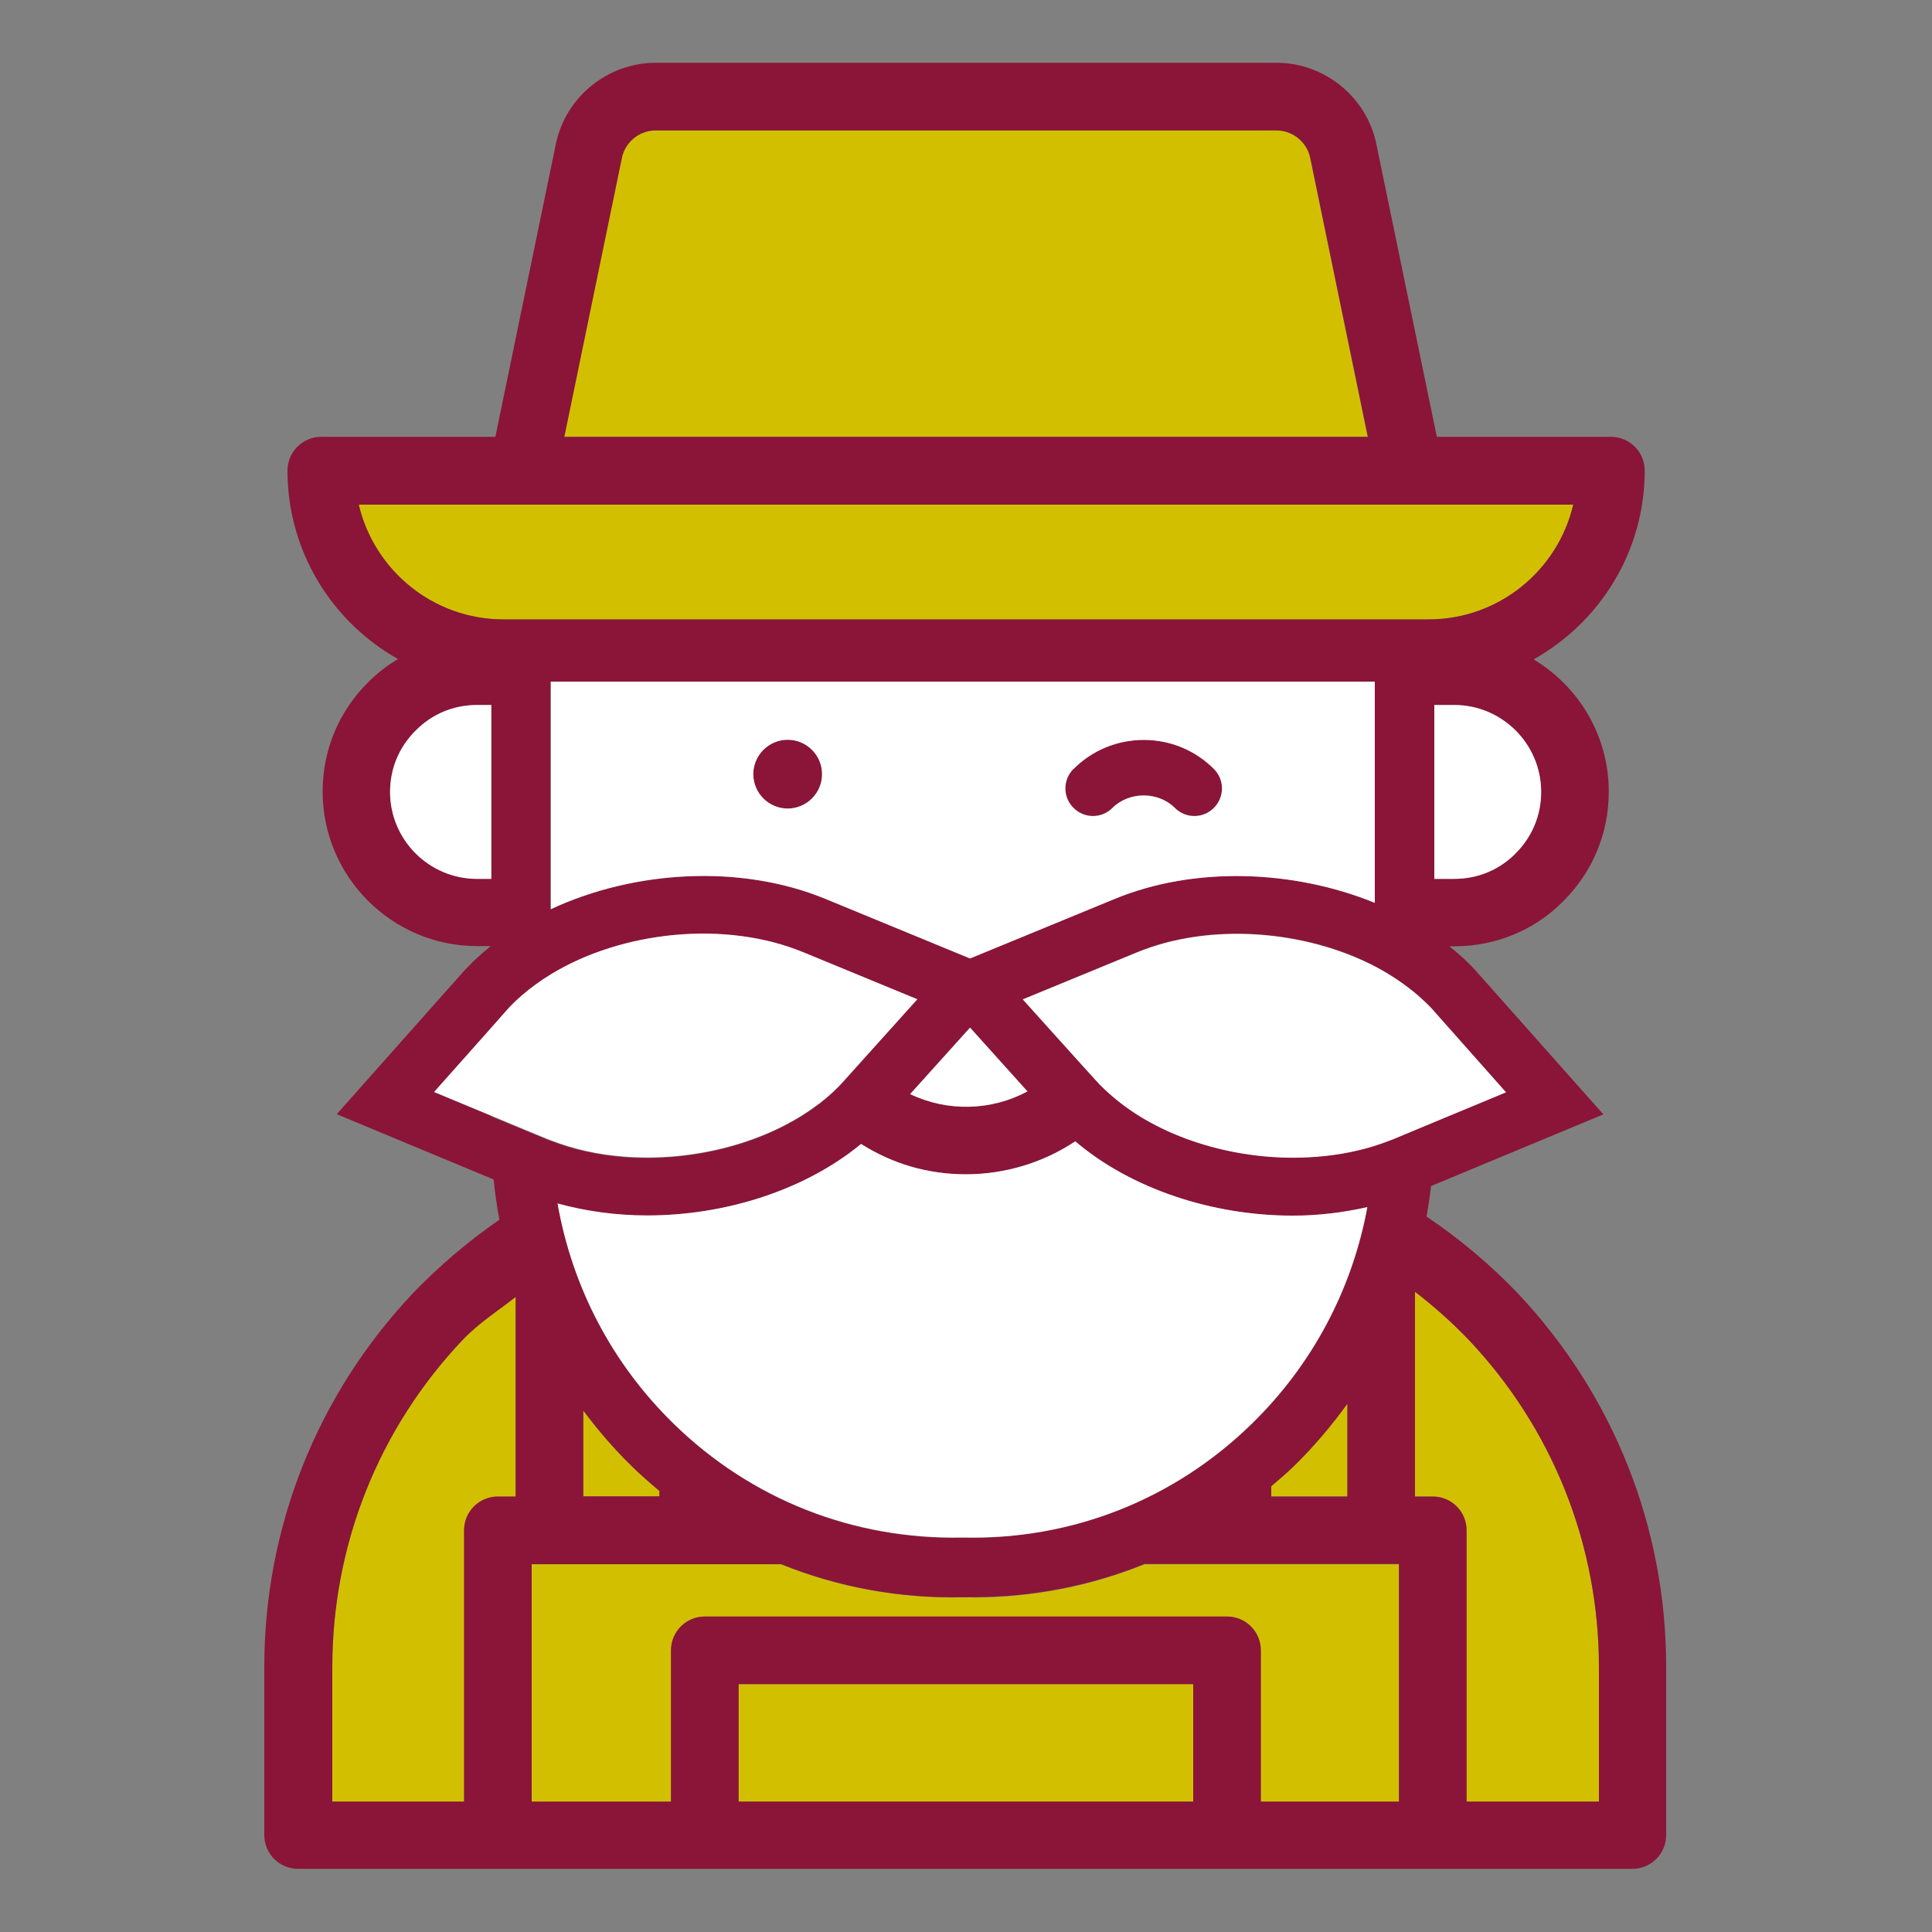
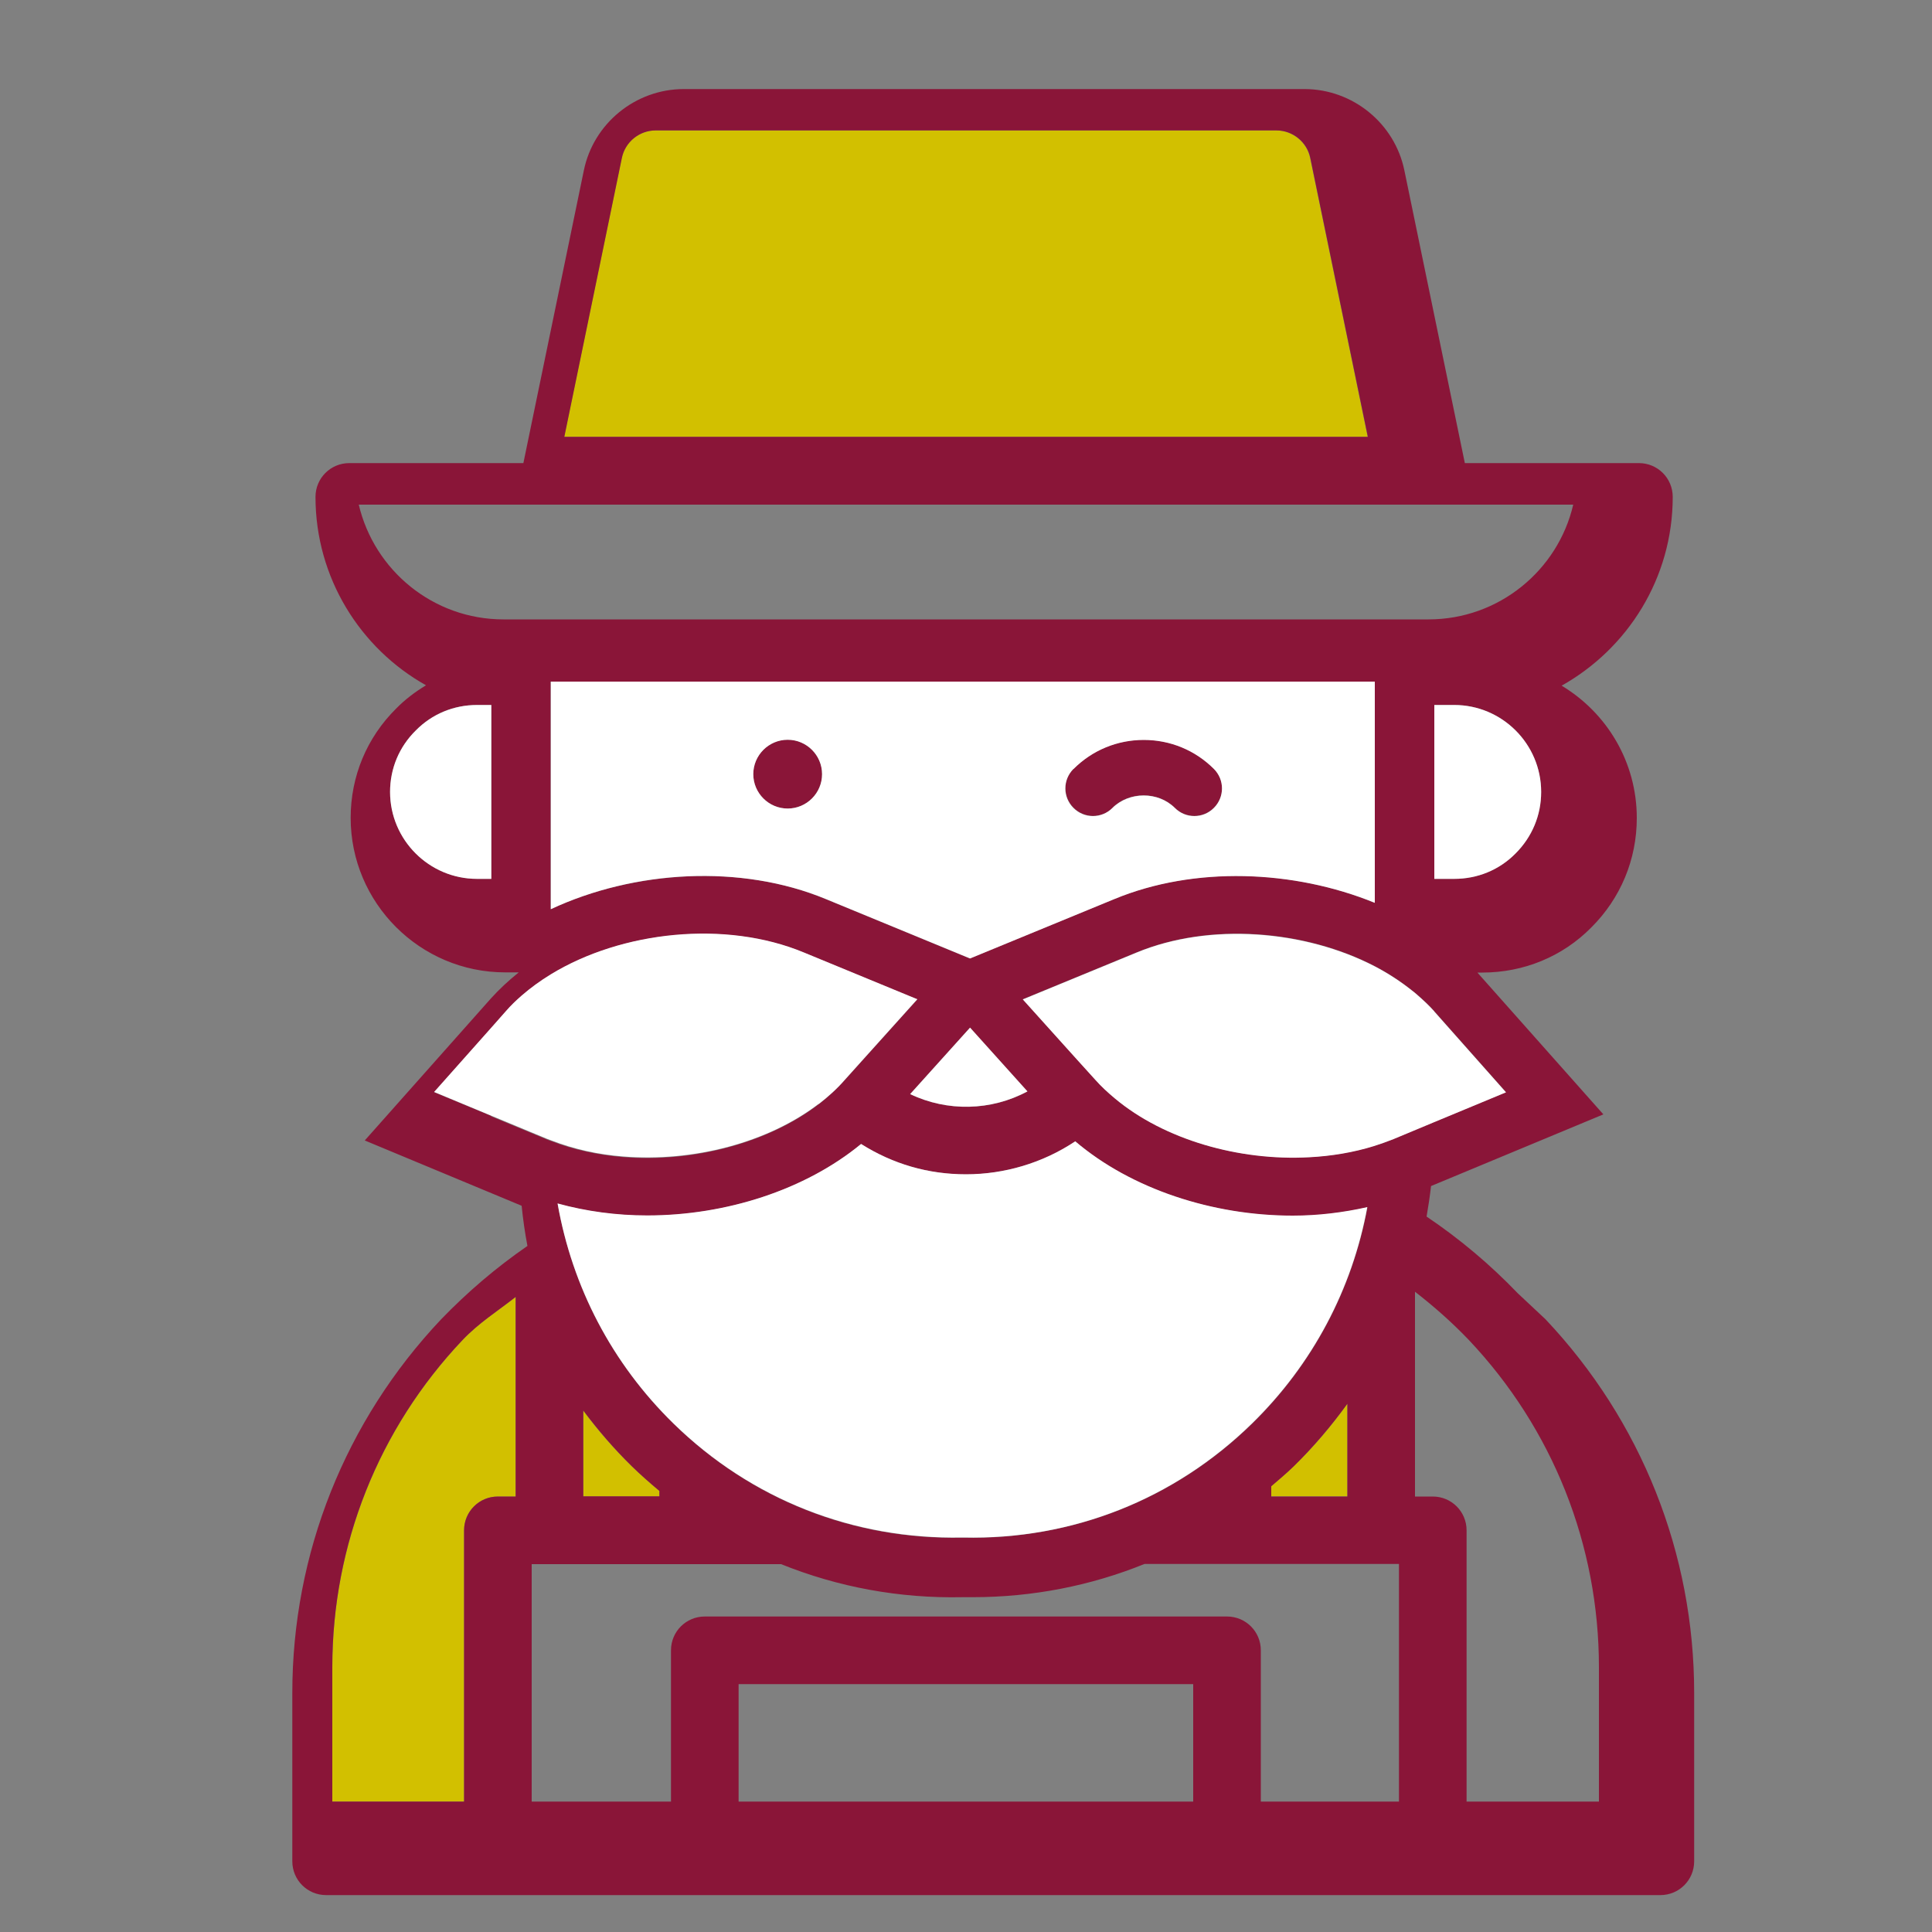
<svg xmlns="http://www.w3.org/2000/svg" id="Ebene_2" viewBox="0 0 100 100">
  <rect x="0" y="0" width="100" height="100" fill="#808080" stroke="none" />
  <defs>
    <style>.cls-1{fill:#d2c000;}.cls-1,.cls-2,.cls-3{stroke-width:0px;}.cls-2{fill:#8a1538;}.cls-3{fill:#fff;}</style>
  </defs>
  <path class="cls-1" d="M66.96,75.89c-.37.37-.77.7-1.16,1.03v.53h3.94v-4.8c-.82,1.15-1.74,2.24-2.78,3.24Z" />
  <path class="cls-1" d="M32.7,75.89c-.92-.9-1.76-1.86-2.51-2.88v4.44h3.94v-.28c-.49-.41-.97-.83-1.43-1.28Z" />
-   <path class="cls-1" d="M81.43,26.12H18.57c.79,3.4,3.85,5.94,7.49,5.94h47.88c3.64,0,6.69-2.54,7.49-5.94Z" />
  <path class="cls-1" d="M67.81,8.17c-.17-.82-.91-1.42-1.75-1.42h-32.13c-.84,0-1.58.6-1.75,1.42l-2.98,14.44h41.59l-2.98-14.44Z" />
-   <path class="cls-1" d="M50.35,82.68c-.17,0-.34,0-.52,0-3.27.07-6.46-.52-9.4-1.71h-12.91v12.29h7.21v-7.83c0-.97.78-1.75,1.75-1.75h27.03c.97,0,1.75.78,1.75,1.75v7.83h7.15v-12.29h-13.17c-2.79,1.13-5.79,1.72-8.89,1.72Z" />
-   <rect class="cls-1" x="38.23" y="87.17" width="23.53" height="6.08" />
-   <path class="cls-1" d="M76.02,69.35c-.86-.9-1.79-1.73-2.78-2.49v10.6h.92c.97,0,1.75.78,1.75,1.75v14.04h6.85v-6.96c0-6.32-2.39-12.34-6.74-16.94Z" />
  <path class="cls-1" d="M17.2,86.29v6.96h6.82v-14.04c0-.97.78-1.75,1.75-1.75h.92v-10.33c-.97.76-1.9,1.33-2.75,2.23-4.34,4.59-6.74,10.61-6.74,16.93Z" />
-   <path class="cls-2" d="M78.56,66.94c-1.43-1.49-3.01-2.82-4.72-3.97.09-.52.17-1.05.23-1.58l8.92-3.71-6.52-7.34c-.43-.49-.92-.94-1.45-1.36h.25c2.15,0,4.16-.83,5.64-2.33,1.52-1.51,2.36-3.52,2.36-5.67,0-2.91-1.56-5.45-3.89-6.85,3.42-1.92,5.75-5.57,5.75-9.77,0-.97-.78-1.75-1.75-1.75h-9.01l-3.13-15.15c-.5-2.44-2.68-4.21-5.17-4.21h-32.13c-2.49,0-4.67,1.77-5.17,4.21l-3.13,15.15h-9.01c-.97,0-1.75.78-1.75,1.75,0,4.18,2.31,7.84,5.72,9.75-.56.34-1.08.73-1.54,1.2-1.52,1.5-2.36,3.51-2.36,5.66,0,4.41,3.59,8,8,8h.7c-.52.42-1.01.87-1.45,1.36l-6.52,7.34,8.12,3.38c.07.7.17,1.4.3,2.08-1.61,1.11-3.1,2.38-4.47,3.8-4.96,5.25-7.7,12.12-7.7,19.34v8.71c0,.97.78,1.75,1.75,1.75h69.06c.97,0,1.75-.78,1.75-1.75v-8.71c0-7.22-2.73-14.09-7.7-19.35ZM49.83,79.59h-.03c-5.63.12-10.92-1.97-14.94-5.9-3.19-3.12-5.24-7.07-6-11.39,1.49.41,3.06.62,4.64.62,4.07,0,8.18-1.33,11.07-3.7,1.65,1.04,3.54,1.57,5.43,1.57s3.96-.57,5.66-1.71c2.9,2.47,7.11,3.85,11.26,3.85,1.31,0,2.6-.15,3.86-.44-.79,4.25-2.83,8.13-5.97,11.2-4.02,3.93-9.32,6.02-14.94,5.9h-.03ZM28.51,35.28h42.64v11.45c-4.2-1.72-9.34-1.92-13.49-.19l-7.46,3.07-7.45-3.07c-4.4-1.83-9.92-1.49-14.25.52v-11.78ZM50.21,53.19l2.97,3.3c-1.88,1.02-4.15,1.06-6.07.14l3.1-3.44ZM65.8,76.93c.39-.34.79-.67,1.16-1.03,1.03-1.01,1.95-2.1,2.78-3.24v4.8h-3.94v-.53ZM77.95,56.53l-3.71,1.54-2.11.88c-.33.14-.66.26-1.01.36-1.07.33-2.2.52-3.35.58-3.66.2-7.52-.91-10.06-3.04-.36-.3-.7-.62-1.01-.96l-.96-1.06-2.8-3.11,5.88-2.42c3.79-1.57,8.72-1.18,12.34.71.69.36,1.33.78,1.91,1.24.09.08.19.15.28.23.31.27.62.55.88.85h0s3.71,4.19,3.71,4.19ZM79.77,40.99c0,1.21-.47,2.34-1.33,3.19-.84.84-1.96,1.31-3.17,1.31h-1.03v-9h1.03c2.48,0,4.5,2.02,4.5,4.5ZM32.19,8.17c.17-.82.9-1.42,1.75-1.42h32.13c.84,0,1.58.6,1.75,1.42l2.98,14.44H29.21l2.98-14.44ZM18.57,26.12h62.86c-.79,3.4-3.85,5.94-7.49,5.94H26.06c-3.64,0-6.69-2.54-7.49-5.94ZM24.69,45.49c-2.48,0-4.5-2.02-4.5-4.5,0-1.21.47-2.33,1.34-3.19.83-.85,1.96-1.31,3.16-1.31h.74v9h-.74ZM25.43,57.76l-2.96-1.23,2.96-3.33.76-.86c.25-.28.53-.54.81-.8.46-.4.96-.77,1.51-1.1,3.67-2.24,9.04-2.82,13.1-1.13l5.87,2.42-2.88,3.2-.89.99c-.4.45-.85.86-1.34,1.24-2.63,2.01-6.5,3.02-10.12,2.73-1.3-.11-2.56-.38-3.72-.83-.08-.03-.16-.05-.24-.09l-2.87-1.19ZM32.7,75.89c.46.45.94.87,1.43,1.28v.28h-3.94v-4.44c.76,1.01,1.59,1.98,2.51,2.88ZM26.69,77.46h-.92c-.97,0-1.75.78-1.75,1.75v14.04h-6.82v-6.96c0-6.32,2.39-12.34,6.74-16.93.86-.9,1.78-1.47,2.75-2.23v10.33ZM61.76,93.25h-23.53v-6.08h23.53v6.08ZM72.41,93.25h-7.15v-7.83c0-.97-.78-1.75-1.75-1.75h-27.03c-.97,0-1.75.78-1.75,1.75v7.83h-7.21v-12.29h12.91c2.95,1.19,6.13,1.78,9.4,1.71.17,0,.34,0,.52,0,3.09,0,6.1-.59,8.89-1.72h13.17v12.29ZM82.76,93.25h-6.85v-14.04c0-.97-.78-1.75-1.75-1.75h-.92v-10.6c.98.76,1.92,1.59,2.78,2.49,4.35,4.6,6.74,10.62,6.74,16.94v6.96Z" />
+   <path class="cls-2" d="M78.56,66.94c-1.43-1.49-3.01-2.82-4.72-3.97.09-.52.17-1.05.23-1.58l8.92-3.71-6.52-7.34h.25c2.15,0,4.16-.83,5.64-2.33,1.52-1.51,2.36-3.52,2.36-5.67,0-2.91-1.56-5.45-3.89-6.85,3.42-1.92,5.75-5.57,5.75-9.77,0-.97-.78-1.75-1.75-1.75h-9.01l-3.13-15.15c-.5-2.44-2.68-4.21-5.17-4.21h-32.13c-2.49,0-4.67,1.77-5.17,4.21l-3.13,15.15h-9.01c-.97,0-1.75.78-1.75,1.75,0,4.18,2.31,7.84,5.72,9.75-.56.34-1.08.73-1.54,1.2-1.52,1.5-2.36,3.51-2.36,5.66,0,4.41,3.59,8,8,8h.7c-.52.42-1.01.87-1.45,1.36l-6.52,7.34,8.12,3.38c.07.7.17,1.4.3,2.08-1.61,1.11-3.1,2.38-4.47,3.8-4.96,5.25-7.7,12.12-7.7,19.34v8.71c0,.97.78,1.75,1.75,1.75h69.06c.97,0,1.75-.78,1.75-1.75v-8.71c0-7.22-2.73-14.09-7.7-19.35ZM49.83,79.59h-.03c-5.63.12-10.92-1.97-14.94-5.9-3.19-3.12-5.24-7.07-6-11.39,1.49.41,3.06.62,4.64.62,4.07,0,8.18-1.33,11.07-3.7,1.65,1.04,3.54,1.57,5.43,1.57s3.96-.57,5.66-1.71c2.9,2.47,7.11,3.85,11.26,3.85,1.31,0,2.6-.15,3.86-.44-.79,4.25-2.83,8.13-5.97,11.2-4.02,3.93-9.32,6.02-14.94,5.9h-.03ZM28.51,35.28h42.64v11.45c-4.2-1.72-9.34-1.92-13.49-.19l-7.46,3.07-7.45-3.07c-4.4-1.83-9.92-1.49-14.25.52v-11.78ZM50.21,53.19l2.97,3.3c-1.88,1.02-4.15,1.06-6.07.14l3.1-3.44ZM65.8,76.93c.39-.34.79-.67,1.16-1.03,1.03-1.01,1.95-2.1,2.78-3.24v4.8h-3.94v-.53ZM77.95,56.53l-3.71,1.54-2.11.88c-.33.14-.66.26-1.01.36-1.07.33-2.2.52-3.35.58-3.66.2-7.52-.91-10.06-3.04-.36-.3-.7-.62-1.01-.96l-.96-1.06-2.8-3.11,5.88-2.42c3.79-1.57,8.72-1.18,12.34.71.69.36,1.33.78,1.91,1.24.09.08.19.15.28.23.31.27.62.55.88.85h0s3.71,4.19,3.71,4.19ZM79.77,40.99c0,1.21-.47,2.34-1.33,3.19-.84.84-1.96,1.31-3.17,1.31h-1.03v-9h1.03c2.48,0,4.5,2.02,4.5,4.5ZM32.19,8.17c.17-.82.9-1.42,1.75-1.42h32.13c.84,0,1.58.6,1.75,1.42l2.98,14.44H29.21l2.98-14.44ZM18.57,26.12h62.86c-.79,3.4-3.85,5.94-7.49,5.94H26.06c-3.64,0-6.69-2.54-7.49-5.94ZM24.69,45.49c-2.48,0-4.5-2.02-4.5-4.5,0-1.21.47-2.33,1.34-3.19.83-.85,1.96-1.31,3.16-1.31h.74v9h-.74ZM25.43,57.76l-2.96-1.23,2.96-3.33.76-.86c.25-.28.53-.54.81-.8.46-.4.96-.77,1.51-1.1,3.67-2.24,9.04-2.82,13.1-1.13l5.87,2.42-2.88,3.2-.89.99c-.4.45-.85.86-1.34,1.24-2.63,2.01-6.5,3.02-10.12,2.73-1.3-.11-2.56-.38-3.72-.83-.08-.03-.16-.05-.24-.09l-2.87-1.19ZM32.7,75.89c.46.45.94.87,1.43,1.28v.28h-3.94v-4.44c.76,1.01,1.59,1.98,2.51,2.88ZM26.69,77.46h-.92c-.97,0-1.75.78-1.75,1.75v14.04h-6.82v-6.96c0-6.32,2.39-12.34,6.74-16.93.86-.9,1.78-1.47,2.75-2.23v10.33ZM61.76,93.25h-23.53v-6.08h23.53v6.08ZM72.41,93.25h-7.15v-7.83c0-.97-.78-1.75-1.75-1.75h-27.03c-.97,0-1.75.78-1.75,1.75v7.83h-7.21v-12.29h12.91c2.95,1.19,6.13,1.78,9.4,1.71.17,0,.34,0,.52,0,3.09,0,6.1-.59,8.89-1.72h13.17v12.29ZM82.76,93.25h-6.85v-14.04c0-.97-.78-1.75-1.75-1.75h-.92v-10.6c.98.76,1.92,1.59,2.78,2.49,4.35,4.6,6.74,10.62,6.74,16.94v6.96Z" />
  <path class="cls-2" d="M57.58,41.81c.86-.86,2.37-.86,3.23,0,.28.28.64.42,1.01.42s.73-.14,1.01-.42c.56-.56.56-1.46,0-2.02-.97-.97-2.26-1.5-3.63-1.5s-2.66.53-3.63,1.5c-.56.56-.56,1.46,0,2.02.56.56,1.46.56,2.02,0Z" />
  <circle class="cls-2" cx="40.77" cy="40.07" r="1.78" />
  <path class="cls-3" d="M75.27,36.49h-1.03v9h1.03c1.21,0,2.33-.46,3.17-1.31.86-.86,1.33-1.98,1.33-3.19,0-2.48-2.02-4.5-4.5-4.5Z" />
  <path class="cls-3" d="M25.43,45.49v-9h-.74c-1.21,0-2.33.47-3.16,1.31-.87.85-1.34,1.98-1.34,3.19,0,2.48,2.02,4.5,4.5,4.5h.74Z" />
  <path class="cls-3" d="M55.66,59.07c-1.71,1.14-3.69,1.71-5.66,1.71s-3.78-.53-5.43-1.57c-2.89,2.38-7,3.7-11.07,3.7-1.58,0-3.15-.21-4.64-.62.76,4.32,2.81,8.27,6,11.39,4.02,3.93,9.31,6.01,14.94,5.9h.03s.03,0,.03,0c5.62.13,10.92-1.97,14.94-5.9,3.14-3.07,5.19-6.96,5.97-11.2-1.25.28-2.55.44-3.86.44-4.15,0-8.36-1.38-11.26-3.85Z" />
  <path class="cls-3" d="M42.76,46.54l7.45,3.07,7.46-3.07c4.15-1.72,9.29-1.52,13.49.19v-11.45H28.51v11.78c4.32-2.02,9.84-2.35,14.25-.52ZM55.57,39.8c.97-.97,2.26-1.5,3.63-1.5s2.66.53,3.63,1.5c.56.56.56,1.46,0,2.02-.28.28-.64.42-1.01.42s-.73-.14-1.01-.42c-.86-.86-2.36-.86-3.23,0-.56.56-1.46.56-2.02,0-.56-.56-.56-1.46,0-2.02ZM40.77,38.29c.98,0,1.78.8,1.78,1.78s-.8,1.78-1.78,1.78-1.78-.8-1.78-1.78.8-1.78,1.78-1.78Z" />
  <path class="cls-3" d="M53.18,56.49l-2.97-3.3-3.1,3.44c1.92.92,4.19.87,6.07-.14Z" />
  <path class="cls-3" d="M42.37,57.15c.49-.38.95-.79,1.34-1.24l.89-.99,2.88-3.2-5.87-2.42c-4.06-1.69-9.43-1.11-13.1,1.13-.54.33-1.05.7-1.51,1.1-.29.25-.57.52-.81.8l-.76.86-2.96,3.33,2.96,1.23,2.87,1.19c.08.03.16.06.24.09,1.16.45,2.42.73,3.72.83,3.62.29,7.48-.71,10.12-2.73Z" />
  <path class="cls-3" d="M74.23,52.34c-.27-.3-.57-.58-.88-.85-.09-.08-.18-.16-.28-.23-.58-.46-1.22-.88-1.91-1.24-3.62-1.88-8.56-2.28-12.34-.71l-5.88,2.42,2.8,3.11.96,1.06c.3.34.65.66,1.01.96,2.54,2.12,6.4,3.24,10.06,3.04,1.15-.06,2.29-.25,3.35-.58.34-.11.68-.23,1.01-.36l2.11-.88,3.71-1.54-3.71-4.18h0Z" />
</svg>